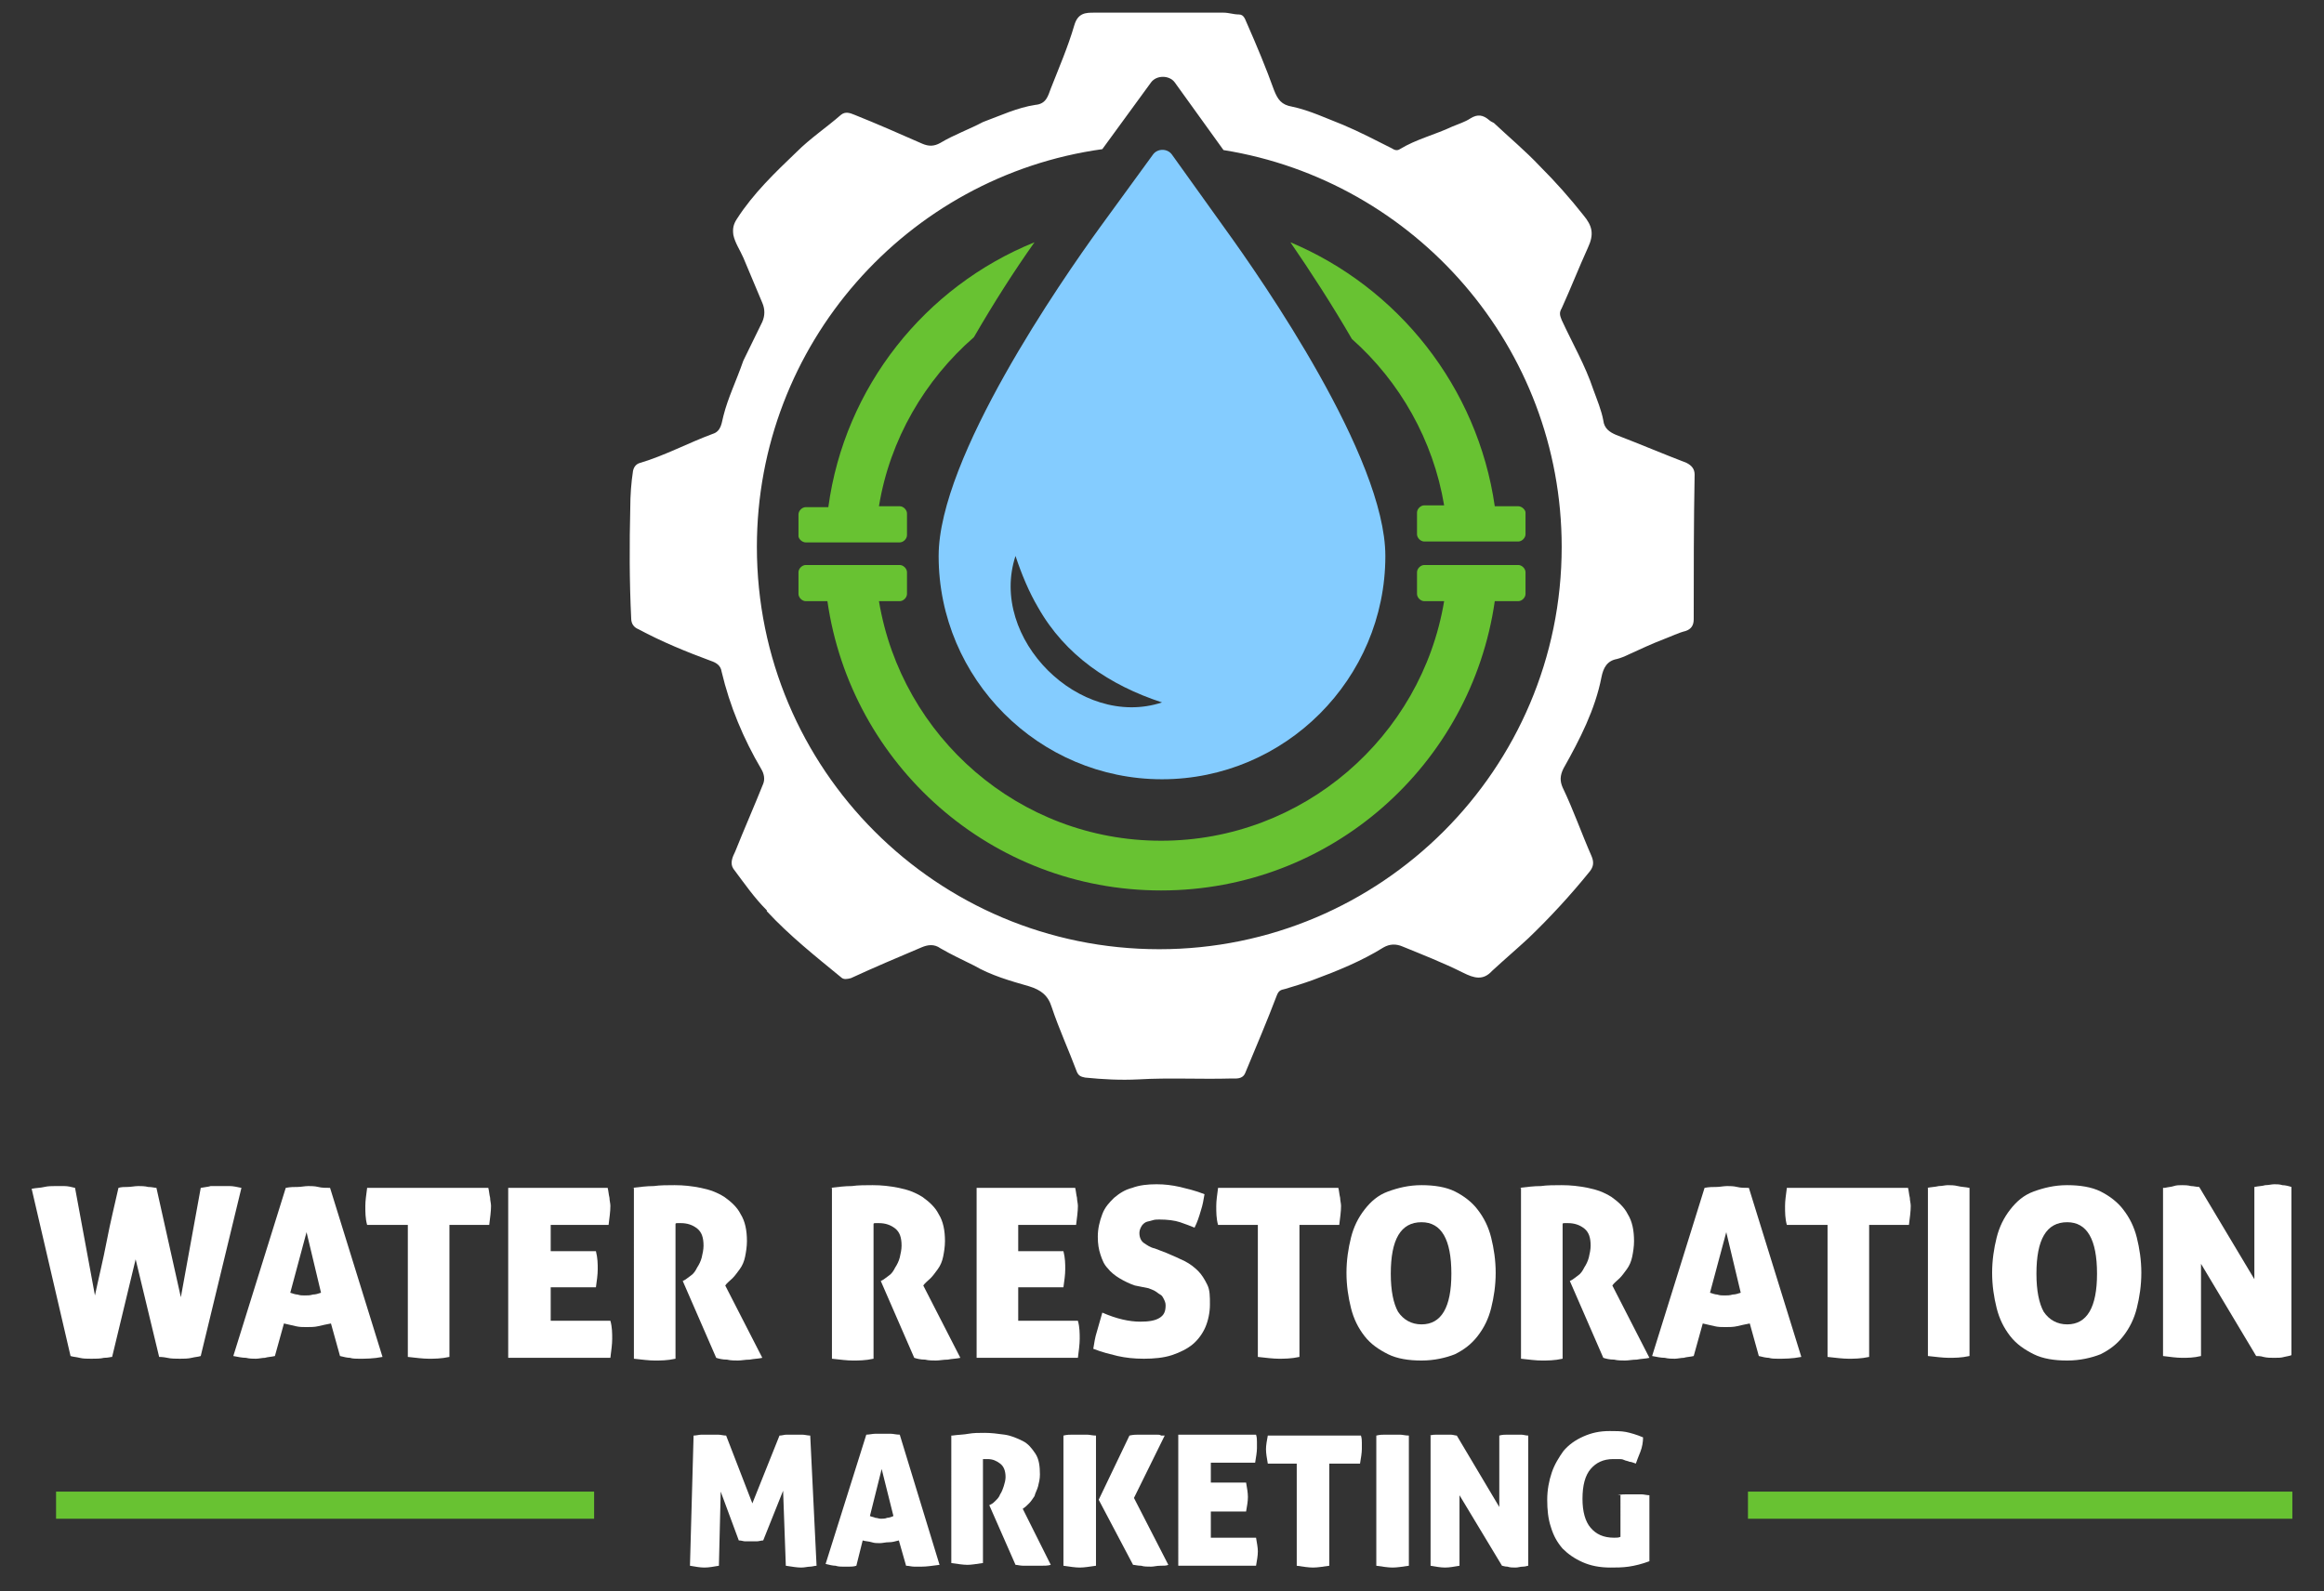
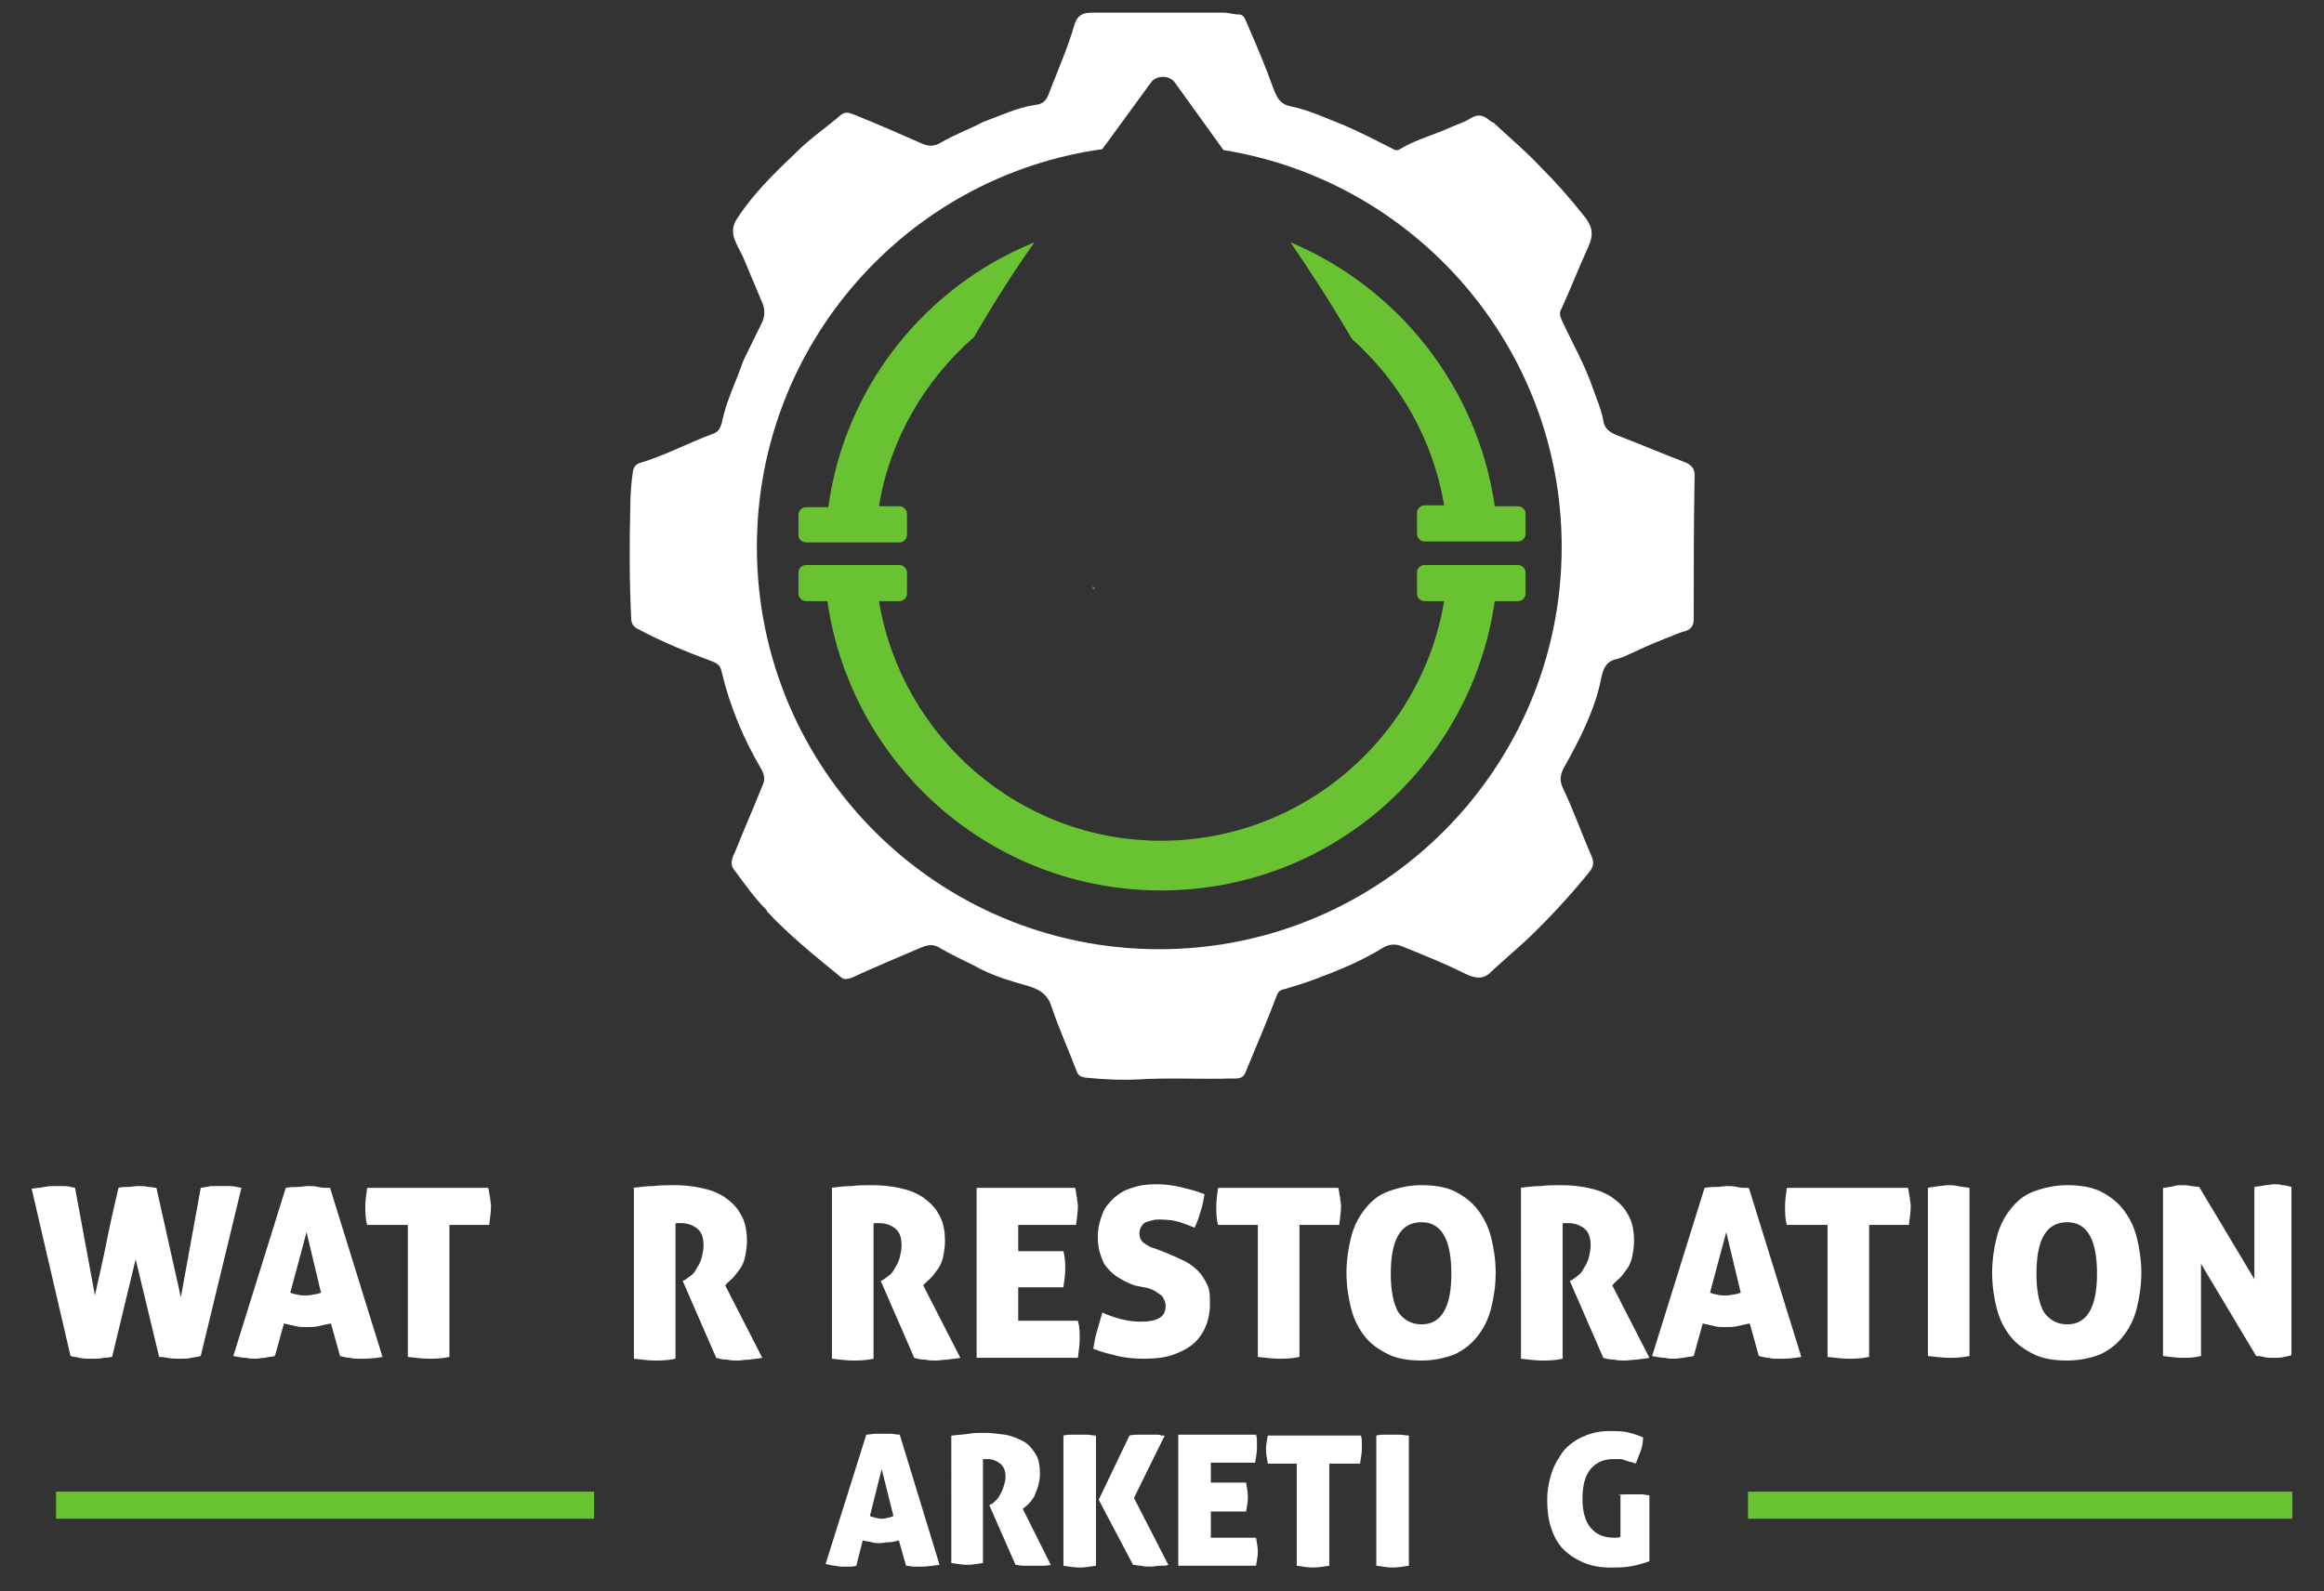
<svg xmlns="http://www.w3.org/2000/svg" id="Layer_1" x="0px" y="0px" viewBox="0 0 257 176" style="enable-background:new 0 0 257 176;" xml:space="preserve">
  <rect x="0" y="0" width="257" height="176" fill="#333333" stroke="none" />
  <style type="text/css"> .st0{fill:#FFFFFF;} .st1{fill:#68C232;} .st2{fill:#0A9FCF;} .st3{fill:#84CCFF;} </style>
  <g>
    <g>
      <g>
        <path class="st0" d="M3.5,131.5c0.5-0.1,1-0.1,1.4-0.2s0.9-0.1,1.2-0.1c0.3,0,0.7,0,1,0c0.4,0,0.8,0.1,1.2,0.2l2.2,11.9 c0.4-1.9,0.9-3.9,1.3-6c0.4-2.1,0.9-4.1,1.3-5.9c0.3-0.1,0.7-0.1,1-0.1c0.4,0,0.8-0.1,1.2-0.1c0.3,0,0.7,0,1.1,0.1 c0.4,0,0.7,0.1,0.9,0.1l2.7,12.1l2.2-12.1c0.5-0.1,0.8-0.1,1.1-0.2c0.3,0,0.6,0,1,0c0.3,0,0.7,0,1.1,0c0.4,0,0.8,0.1,1.3,0.2 l-4.5,18.6c-0.3,0.1-0.6,0.1-1,0.2c-0.4,0.1-0.9,0.1-1.3,0.1s-1,0-1.4-0.1c-0.5-0.1-0.8-0.1-0.9-0.1L15,139.3l-2.6,10.8 c-0.2,0-0.4,0.1-0.9,0.1c-0.4,0.1-0.9,0.1-1.4,0.1s-0.9,0-1.3-0.1c-0.4-0.1-0.7-0.1-1-0.2L3.5,131.5z" />
      </g>
      <g>
        <path class="st0" d="M31.6,131.4c0.5-0.1,0.9-0.1,1.3-0.1s0.8-0.1,1.2-0.1c0.3,0,0.7,0,1.1,0.1s0.8,0.1,1.3,0.1l5.8,18.7 c-1,0.2-1.9,0.2-2.6,0.2c-0.3,0-0.7,0-1-0.1c-0.3,0-0.7-0.1-1.1-0.2l-1-3.6c-0.5,0.1-1,0.2-1.4,0.3c-0.4,0.1-0.9,0.1-1.3,0.1 c-0.4,0-0.8,0-1.2-0.1c-0.4-0.1-0.9-0.2-1.3-0.3l-1,3.6c-0.4,0.1-0.8,0.1-1.1,0.2c-0.3,0-0.7,0.1-1,0.1c-0.3,0-0.7,0-1.1-0.1 c-0.4,0-0.9-0.1-1.4-0.2L31.6,131.4z M33.9,136.3l-1.8,6.7c0.3,0.1,0.6,0.2,0.8,0.2c0.3,0.1,0.5,0.1,0.8,0.1c0.3,0,0.6,0,0.9-0.1 c0.3,0,0.6-0.1,0.9-0.2L33.9,136.3z" />
      </g>
      <g>
        <path class="st0" d="M45,135.5h-4.4c-0.2-0.7-0.2-1.4-0.2-2.1c0-0.6,0.1-1.2,0.2-2H54c0.1,0.4,0.1,0.7,0.2,1.1 c0,0.3,0.1,0.6,0.1,0.9c0,0.6-0.1,1.3-0.2,2.1h-4.4v14.6c-0.9,0.2-1.7,0.2-2.3,0.2c-0.6,0-1.4-0.1-2.3-0.2V135.5z" />
      </g>
      <g>
-         <path class="st0" d="M56.2,131.4h11c0.1,0.4,0.1,0.7,0.2,1.1c0,0.3,0.1,0.6,0.1,0.9c0,0.6-0.1,1.3-0.2,2.1h-6.4v2.9h5 c0.2,0.8,0.2,1.4,0.2,2c0,0.6-0.1,1.3-0.2,2h-5v3.7h6.6c0.2,0.7,0.2,1.4,0.2,2c0,0.6-0.1,1.3-0.2,2.1H56.2V131.4z" />
-       </g>
+         </g>
      <g>
        <path class="st0" d="M69.9,131.4c0.9-0.1,1.6-0.2,2.4-0.2c0.7-0.1,1.5-0.1,2.3-0.1c1,0,1.9,0.1,2.9,0.3c1,0.2,1.8,0.5,2.6,1 c0.7,0.5,1.4,1.1,1.8,1.9c0.5,0.8,0.7,1.8,0.7,3c0,0.6-0.1,1.2-0.2,1.7c-0.1,0.5-0.3,1-0.6,1.4s-0.5,0.7-0.8,1s-0.6,0.5-0.8,0.8 l4.1,8c-0.4,0.1-0.9,0.1-1.4,0.2c-0.5,0-0.9,0.1-1.3,0.1c-0.3,0-0.8,0-1.2-0.1c-0.5,0-0.9-0.1-1.2-0.2l-3.7-8.5l0.2-0.1 c0.2-0.1,0.4-0.3,0.7-0.5c0.3-0.2,0.5-0.5,0.7-0.9c0.2-0.3,0.4-0.7,0.5-1.1c0.1-0.4,0.2-0.9,0.2-1.3c0-0.9-0.2-1.5-0.7-1.9 c-0.5-0.4-1.1-0.6-1.8-0.6c-0.2,0-0.3,0-0.4,0c-0.1,0-0.2,0-0.2,0.1v14.9c-0.9,0.2-1.7,0.2-2.3,0.2c-0.6,0-1.4-0.1-2.3-0.2V131.4 z" />
      </g>
      <g>
        <path class="st0" d="M91.8,131.4c0.9-0.1,1.6-0.2,2.4-0.2c0.7-0.1,1.5-0.1,2.3-0.1c1,0,1.9,0.1,2.9,0.3c1,0.2,1.8,0.5,2.6,1 c0.7,0.5,1.4,1.1,1.8,1.9c0.5,0.8,0.7,1.8,0.7,3c0,0.6-0.1,1.2-0.2,1.7c-0.1,0.5-0.3,1-0.6,1.4s-0.5,0.7-0.8,1s-0.6,0.5-0.8,0.8 l4.1,8c-0.4,0.1-0.9,0.1-1.4,0.2c-0.5,0-0.9,0.1-1.3,0.1c-0.3,0-0.8,0-1.2-0.1c-0.5,0-0.9-0.1-1.2-0.2l-3.7-8.5l0.2-0.1 c0.2-0.1,0.4-0.3,0.7-0.5c0.3-0.2,0.5-0.5,0.7-0.9c0.2-0.3,0.4-0.7,0.5-1.1c0.1-0.4,0.2-0.9,0.2-1.3c0-0.9-0.2-1.5-0.7-1.9 c-0.5-0.4-1.1-0.6-1.8-0.6c-0.2,0-0.3,0-0.4,0c-0.1,0-0.2,0-0.2,0.1v14.9c-0.9,0.2-1.7,0.2-2.3,0.2c-0.6,0-1.4-0.1-2.3-0.2V131.4 z" />
      </g>
      <g>
        <path class="st0" d="M107.9,131.4h11c0.1,0.4,0.1,0.7,0.2,1.1c0,0.3,0.1,0.6,0.1,0.9c0,0.6-0.1,1.3-0.2,2.1h-6.4v2.9h5 c0.2,0.8,0.2,1.4,0.2,2c0,0.6-0.1,1.3-0.2,2h-5v3.7h6.6c0.2,0.7,0.2,1.4,0.2,2c0,0.6-0.1,1.3-0.2,2.1h-11.2V131.4z" />
      </g>
      <g>
        <path class="st0" d="M125.5,142.2c-0.6-0.2-1.2-0.5-1.7-0.8s-1-0.7-1.3-1.1c-0.4-0.4-0.6-0.9-0.8-1.5c-0.2-0.6-0.3-1.2-0.3-2 c0-0.9,0.2-1.7,0.5-2.5s0.8-1.3,1.3-1.8c0.6-0.5,1.2-0.9,2-1.1c0.8-0.3,1.7-0.4,2.7-0.4c0.9,0,1.7,0.1,2.6,0.3 c0.8,0.2,1.7,0.4,2.7,0.8c-0.1,0.6-0.2,1.2-0.4,1.8c-0.2,0.7-0.4,1.3-0.7,1.9c-0.5-0.2-1-0.4-1.6-0.6s-1.4-0.3-2.3-0.3 c-0.3,0-0.5,0-0.8,0.1c-0.3,0.1-0.5,0.1-0.7,0.2s-0.4,0.3-0.5,0.5c-0.1,0.2-0.2,0.4-0.2,0.7c0,0.5,0.2,0.9,0.5,1.1 c0.3,0.2,0.7,0.5,1.2,0.6l1.3,0.5c0.7,0.3,1.4,0.6,2,0.9s1.1,0.7,1.5,1.1s0.7,0.9,1,1.5s0.3,1.3,0.3,2.2c0,0.9-0.2,1.8-0.5,2.5 s-0.8,1.4-1.4,1.9s-1.4,0.9-2.3,1.2s-2,0.4-3.1,0.4c-1.1,0-2-0.1-2.9-0.3c-0.8-0.2-1.7-0.4-2.7-0.8c0.1-0.6,0.2-1.3,0.4-1.9 c0.2-0.7,0.4-1.4,0.6-2.1c1.6,0.7,3,1,4.2,1c0.9,0,1.6-0.1,2.1-0.4c0.5-0.3,0.7-0.7,0.7-1.4c0-0.3-0.1-0.5-0.2-0.7 s-0.2-0.4-0.4-0.5c-0.2-0.1-0.4-0.3-0.6-0.4s-0.4-0.2-0.7-0.3L125.5,142.2z" />
      </g>
      <g>
        <path class="st0" d="M139.1,135.5h-4.4c-0.2-0.7-0.2-1.4-0.2-2.1c0-0.6,0.1-1.2,0.2-2h13.3c0.1,0.4,0.1,0.7,0.2,1.1 c0,0.3,0.1,0.6,0.1,0.9c0,0.6-0.1,1.3-0.2,2.1h-4.4v14.6c-0.9,0.2-1.7,0.2-2.3,0.2c-0.6,0-1.4-0.1-2.3-0.2V135.5z" />
      </g>
      <g>
        <path class="st0" d="M157.2,150.5c-1.4,0-2.7-0.2-3.7-0.7c-1-0.5-1.9-1.1-2.6-2c-0.7-0.9-1.2-1.9-1.5-3.1 c-0.3-1.2-0.5-2.5-0.5-3.9c0-1.4,0.2-2.7,0.5-3.9s0.8-2.2,1.5-3.1c0.7-0.9,1.5-1.6,2.6-2s2.3-0.7,3.7-0.7s2.7,0.2,3.7,0.7 c1,0.5,1.9,1.2,2.5,2c0.7,0.9,1.2,1.9,1.5,3.1s0.5,2.5,0.5,3.9c0,1.4-0.2,2.7-0.5,3.9c-0.3,1.2-0.8,2.2-1.5,3.1 c-0.7,0.9-1.5,1.5-2.5,2C159.9,150.2,158.6,150.5,157.2,150.5z M157.2,146.5c2.2,0,3.3-1.9,3.3-5.6c0-3.8-1.1-5.7-3.3-5.7 c-2.3,0-3.4,1.9-3.4,5.7c0,1.9,0.3,3.3,0.8,4.2C155.2,146,156.1,146.5,157.2,146.5z" />
      </g>
      <g>
        <path class="st0" d="M168,131.4c0.9-0.1,1.6-0.2,2.4-0.2c0.7-0.1,1.5-0.1,2.3-0.1c1,0,1.9,0.1,2.9,0.3c1,0.2,1.8,0.5,2.6,1 c0.7,0.5,1.4,1.1,1.8,1.9c0.5,0.8,0.7,1.8,0.7,3c0,0.6-0.1,1.2-0.2,1.7c-0.1,0.5-0.3,1-0.6,1.4s-0.5,0.7-0.8,1s-0.6,0.5-0.8,0.8 l4.1,8c-0.4,0.1-0.9,0.1-1.4,0.2c-0.5,0-0.9,0.1-1.3,0.1c-0.3,0-0.8,0-1.2-0.1c-0.5,0-0.9-0.1-1.2-0.2l-3.7-8.5l0.2-0.1 c0.2-0.1,0.4-0.3,0.7-0.5c0.3-0.2,0.5-0.5,0.7-0.9c0.2-0.3,0.4-0.7,0.5-1.1c0.1-0.4,0.2-0.9,0.2-1.3c0-0.9-0.2-1.5-0.7-1.9 c-0.5-0.4-1.1-0.6-1.8-0.6c-0.2,0-0.3,0-0.4,0c-0.1,0-0.2,0-0.2,0.1v14.9c-0.9,0.2-1.7,0.2-2.3,0.2c-0.6,0-1.4-0.1-2.3-0.2V131.4 z" />
      </g>
      <g>
        <path class="st0" d="M188.5,131.4c0.5-0.1,0.9-0.1,1.3-0.1s0.8-0.1,1.2-0.1c0.3,0,0.7,0,1.1,0.1s0.8,0.1,1.3,0.1l5.8,18.7 c-1,0.2-1.9,0.2-2.6,0.2c-0.3,0-0.7,0-1-0.1c-0.3,0-0.7-0.1-1.1-0.2l-1-3.6c-0.5,0.1-1,0.2-1.4,0.3c-0.4,0.1-0.9,0.1-1.3,0.1 c-0.4,0-0.8,0-1.2-0.1c-0.4-0.1-0.9-0.2-1.3-0.3l-1,3.6c-0.4,0.1-0.8,0.1-1.1,0.2c-0.3,0-0.7,0.1-1,0.1c-0.3,0-0.7,0-1.1-0.1 c-0.4,0-0.9-0.1-1.4-0.2L188.5,131.4z M190.9,136.3l-1.8,6.7c0.3,0.1,0.6,0.2,0.8,0.2c0.3,0.1,0.5,0.1,0.8,0.1 c0.3,0,0.6,0,0.9-0.1c0.3,0,0.6-0.1,0.9-0.2L190.9,136.3z" />
      </g>
      <g>
        <path class="st0" d="M202,135.5h-4.4c-0.2-0.7-0.2-1.4-0.2-2.1c0-0.6,0.1-1.2,0.2-2H211c0.1,0.4,0.1,0.7,0.2,1.1 c0,0.3,0.1,0.6,0.1,0.9c0,0.6-0.1,1.3-0.2,2.1h-4.4v14.6c-0.9,0.2-1.7,0.2-2.3,0.2c-0.6,0-1.4-0.1-2.3-0.2V135.5z" />
      </g>
      <g>
        <path class="st0" d="M213.1,131.4c0.5-0.1,0.9-0.1,1.3-0.2c0.4,0,0.7-0.1,1-0.1c0.3,0,0.7,0,1.1,0.1s0.8,0.1,1.3,0.2v18.6 c-0.9,0.2-1.7,0.2-2.3,0.2c-0.6,0-1.4-0.1-2.3-0.2V131.4z" />
      </g>
      <g>
        <path class="st0" d="M228.6,150.5c-1.4,0-2.7-0.2-3.7-0.7c-1-0.5-1.9-1.1-2.6-2c-0.7-0.9-1.2-1.9-1.5-3.1 c-0.3-1.2-0.5-2.5-0.5-3.9c0-1.4,0.2-2.7,0.5-3.9s0.8-2.2,1.5-3.1c0.7-0.9,1.5-1.6,2.6-2s2.3-0.7,3.7-0.7s2.7,0.2,3.7,0.7 c1,0.5,1.9,1.2,2.5,2c0.7,0.9,1.2,1.9,1.5,3.1s0.5,2.5,0.5,3.9c0,1.4-0.2,2.7-0.5,3.9c-0.3,1.2-0.8,2.2-1.5,3.1 c-0.7,0.9-1.5,1.5-2.5,2C231.3,150.2,230,150.5,228.6,150.5z M228.6,146.5c2.2,0,3.3-1.9,3.3-5.6c0-3.8-1.1-5.7-3.3-5.7 c-2.3,0-3.4,1.9-3.4,5.7c0,1.9,0.3,3.3,0.8,4.2C226.6,146,227.5,146.5,228.6,146.5z" />
      </g>
      <g>
        <path class="st0" d="M239.4,131.4c0.4-0.1,0.7-0.1,1-0.2s0.6-0.1,0.9-0.1c0.3,0,0.6,0,1,0.1c0.3,0,0.6,0.1,0.9,0.1l6.1,10.2 v-10.2c0.5-0.1,0.9-0.1,1.2-0.2c0.4,0,0.7-0.1,1-0.1s0.6,0,0.9,0.1c0.3,0,0.7,0.1,1,0.2l0,18.6c-0.2,0.1-0.4,0.1-0.8,0.2 c-0.3,0.1-0.7,0.1-1.1,0.1c-0.4,0-0.8,0-1.2-0.1c-0.3-0.1-0.6-0.1-0.8-0.1l-6.1-10.2v10.2c-0.8,0.2-1.5,0.2-2.1,0.2 c-0.6,0-1.3-0.1-2.1-0.2V131.4z" />
      </g>
    </g>
    <g>
      <g>
-         <path class="st0" d="M76.7,158.8c0.3,0,0.6-0.1,0.9-0.1c0.3,0,0.6,0,0.9,0c0.3,0,0.6,0,0.9,0c0.3,0,0.6,0.1,0.9,0.1l2.9,7.5 l3-7.5c0.3,0,0.5-0.1,0.8-0.1c0.3,0,0.5,0,0.8,0c0.3,0,0.6,0,0.9,0c0.3,0,0.6,0.1,0.9,0.1l0.7,14.4c-0.2,0-0.5,0.1-0.7,0.1 c-0.3,0-0.6,0.1-1,0.1c-0.5,0-1-0.1-1.7-0.2l-0.3-8.3l-2.2,5.5c-0.2,0-0.5,0.1-0.7,0.1c-0.2,0-0.5,0-0.7,0s-0.4,0-0.6,0 c-0.2,0-0.4-0.1-0.7-0.1l-2-5.4l-0.2,8.2c-0.6,0.1-1.1,0.2-1.6,0.2c-0.5,0-1-0.1-1.6-0.2L76.7,158.8z" />
-       </g>
+         </g>
      <g>
        <path class="st0" d="M95.8,158.7c0.3,0,0.7-0.1,1-0.1c0.3,0,0.6,0,0.9,0c0.3,0,0.5,0,0.8,0c0.3,0,0.6,0.1,1,0.1l4.4,14.4 c-0.8,0.1-1.4,0.2-2,0.2c-0.3,0-0.5,0-0.8,0c-0.3,0-0.6-0.1-0.9-0.1l-0.8-2.8c-0.4,0.1-0.7,0.2-1.1,0.2s-0.7,0.1-1,0.1 c-0.3,0-0.6,0-0.9-0.1s-0.7-0.1-1-0.2l-0.7,2.8c-0.3,0.1-0.6,0.1-0.8,0.1c-0.3,0-0.5,0-0.7,0s-0.5,0-0.8-0.1 c-0.3,0-0.7-0.1-1.1-0.2L95.8,158.7z M97.5,162.5l-1.3,5.2c0.2,0.1,0.4,0.1,0.6,0.2c0.2,0,0.4,0.1,0.6,0.1c0.2,0,0.5,0,0.7-0.1 c0.2,0,0.5-0.1,0.7-0.2L97.5,162.5z" />
      </g>
      <g>
        <path class="st0" d="M105.3,158.8c0.7-0.1,1.3-0.1,1.8-0.2c0.6-0.1,1.1-0.1,1.8-0.1c0.7,0,1.5,0.1,2.2,0.2c0.7,0.1,1.4,0.4,2,0.7 s1,0.8,1.4,1.4c0.4,0.6,0.5,1.4,0.5,2.3c0,0.5-0.1,0.9-0.2,1.3c-0.1,0.4-0.3,0.7-0.4,1.1c-0.2,0.3-0.4,0.6-0.6,0.8 c-0.2,0.2-0.4,0.4-0.7,0.6l3.1,6.2c-0.3,0.1-0.7,0.1-1.1,0.1c-0.4,0-0.7,0-1,0c-0.3,0-0.6,0-0.9,0c-0.4,0-0.7-0.1-0.9-0.1 l-2.9-6.6l0.2-0.1c0.2-0.1,0.3-0.2,0.5-0.4c0.2-0.2,0.4-0.4,0.5-0.7c0.2-0.3,0.3-0.6,0.4-0.9c0.1-0.3,0.2-0.7,0.2-1 c0-0.7-0.2-1.2-0.6-1.5c-0.4-0.3-0.8-0.5-1.4-0.5c-0.1,0-0.2,0-0.3,0c-0.1,0-0.2,0-0.2,0v11.5c-0.7,0.1-1.3,0.2-1.7,0.2 c-0.5,0-1.1-0.1-1.8-0.2V158.8z" />
      </g>
      <g>
        <path class="st0" d="M117.6,158.8c0.4-0.1,0.7-0.1,1-0.1c0.3,0,0.6,0,0.8,0c0.2,0,0.5,0,0.8,0c0.3,0,0.6,0.1,1,0.1v14.4 c-0.7,0.1-1.3,0.2-1.8,0.2c-0.5,0-1.1-0.1-1.8-0.2V158.8z M121.5,165.9l3.4-7.1c0.4-0.1,0.8-0.1,1-0.1c0.3,0,0.6,0,0.9,0 c0.1,0,0.3,0,0.5,0s0.4,0,0.6,0c0.2,0,0.4,0,0.5,0.1c0.2,0,0.3,0,0.4,0l-3.4,6.9l3.8,7.4c-0.2,0.1-0.5,0.1-0.9,0.1 c-0.4,0-0.7,0.1-1,0.1c-0.4,0-0.8,0-1.1-0.1c-0.4,0-0.7-0.1-0.9-0.1L121.5,165.9z" />
      </g>
      <g>
        <path class="st0" d="M130.4,158.7h8.5c0.1,0.3,0.1,0.6,0.1,0.8c0,0.3,0,0.5,0,0.7c0,0.4-0.1,1-0.2,1.6h-4.9v2.2h3.9 c0.1,0.6,0.2,1.1,0.2,1.6c0,0.5-0.1,1-0.2,1.6h-3.9v2.9h5c0.1,0.6,0.2,1.1,0.2,1.5c0,0.5-0.1,1-0.2,1.6h-8.6V158.7z" />
      </g>
      <g>
        <path class="st0" d="M143.6,161.9h-3.4c-0.1-0.6-0.2-1.1-0.2-1.6c0-0.4,0.1-1,0.2-1.5h10.3c0.1,0.3,0.1,0.6,0.1,0.8 c0,0.3,0,0.5,0,0.7c0,0.4-0.1,1-0.2,1.6h-3.4v11.3c-0.7,0.1-1.3,0.2-1.8,0.2c-0.5,0-1.1-0.1-1.8-0.2V161.9z" />
      </g>
      <g>
        <path class="st0" d="M152.2,158.8c0.4-0.1,0.7-0.1,1-0.1c0.3,0,0.6,0,0.8,0c0.2,0,0.5,0,0.8,0c0.3,0,0.6,0.1,1,0.1v14.4 c-0.7,0.1-1.3,0.2-1.8,0.2c-0.5,0-1.1-0.1-1.8-0.2V158.8z" />
      </g>
      <g>
-         <path class="st0" d="M158.1,158.8c0.3-0.1,0.6-0.1,0.8-0.1c0.2,0,0.5,0,0.7,0c0.2,0,0.5,0,0.8,0c0.3,0,0.5,0.1,0.7,0.1l4.7,7.9 v-7.9c0.3-0.1,0.7-0.1,0.9-0.1c0.3,0,0.5,0,0.8,0s0.5,0,0.7,0c0.3,0,0.5,0.1,0.8,0.1l0,14.4c-0.1,0-0.3,0.1-0.6,0.1 s-0.5,0.1-0.8,0.1c-0.3,0-0.6,0-0.9-0.1c-0.3,0-0.5-0.1-0.6-0.1l-4.7-7.8v7.8c-0.6,0.1-1.1,0.2-1.6,0.2c-0.5,0-1-0.1-1.6-0.2 V158.8z" />
-       </g>
+         </g>
      <g>
        <path class="st0" d="M178.9,165.4c0.4-0.1,0.7-0.1,1-0.1c0.3,0,0.5,0,0.8,0c0.2,0,0.5,0,0.8,0c0.3,0,0.6,0.1,0.9,0.1v7.3 c-0.8,0.3-1.6,0.5-2.3,0.6s-1.4,0.1-2,0.1c-1.2,0-2.2-0.2-3.1-0.6c-0.9-0.4-1.6-0.9-2.2-1.5c-0.6-0.7-1-1.4-1.3-2.4 c-0.3-0.9-0.4-1.9-0.4-3c0-1.1,0.2-2.1,0.5-3c0.3-0.9,0.8-1.7,1.3-2.4c0.6-0.7,1.3-1.2,2.2-1.6s1.8-0.6,2.9-0.6 c0.6,0,1.3,0,1.8,0.1s1.2,0.3,1.9,0.6c0,0.5-0.1,1.1-0.3,1.6c-0.2,0.5-0.4,1-0.5,1.3c-0.3-0.1-0.5-0.2-0.7-0.2 c-0.2-0.1-0.4-0.1-0.6-0.2s-0.4-0.1-0.6-0.1c-0.2,0-0.4,0-0.6,0c-1.1,0-1.9,0.4-2.5,1.1c-0.6,0.7-0.9,1.8-0.9,3.3 c0,1.4,0.3,2.5,0.9,3.2c0.6,0.7,1.4,1.1,2.6,1.1c0.3,0,0.5,0,0.7-0.1V165.4z" />
      </g>
    </g>
    <g>
      <rect x="6.2" y="165" class="st1" width="59.5" height="3" />
    </g>
    <g>
      <rect x="193.3" y="165" class="st1" width="60.2" height="3" />
    </g>
  </g>
  <g>
    <path class="st2" d="M168.3,65.2c0.1,0,0.1-0.1,0.2-0.1C168.4,65.1,168.3,65.2,168.3,65.2z" />
    <path class="st2" d="M168.4,61.7c0,0-0.1-0.1-0.1-0.1C168.3,61.6,168.3,61.6,168.4,61.7z" />
    <path class="st2" d="M120.8,64.9c0.1,0,0.2,0,0.3,0.2c0,0-0.1,0.1-0.1,0.1C120.8,65.1,120.8,65,120.8,64.9 C120.8,64.9,120.8,64.9,120.8,64.9z" />
    <g>
      <path class="st0" d="M187.4,52.5c0-0.6-0.3-1-0.9-1.3c-2.6-1-5.2-2.1-7.8-3.1c-0.7-0.3-1.3-0.7-1.4-1.6c-0.2-1.1-0.7-2.3-1.1-3.4 c-0.9-2.7-2.3-5.1-3.5-7.7c-0.2-0.5-0.3-0.8,0-1.3c1-2.2,1.9-4.5,2.9-6.7c0.7-1.5,0.5-2.4-0.5-3.6c-1.5-1.9-3.1-3.7-4.8-5.4 c-1.6-1.7-3.4-3.2-5.1-4.8c-0.2-0.1-0.4-0.2-0.5-0.3c-0.7-0.6-1.3-0.7-2.1-0.2c-0.6,0.4-1.3,0.6-2,0.9c-1.9,0.9-4,1.4-5.8,2.5 c-0.3,0.2-0.6,0.1-0.9-0.1c-1.8-0.9-3.5-1.8-5.4-2.6c-1.8-0.7-3.7-1.6-5.6-2c-1.2-0.2-1.6-0.8-2-1.8c-0.9-2.5-1.9-4.9-3-7.4 c-0.2-0.4-0.3-1-0.9-1c-0.6,0-1.1-0.2-1.7-0.2c-4.8,0-9.6,0-14.3,0c-0.9,0-1.8,0-2.2,1.4c-0.7,2.4-1.7,4.7-2.6,7 c-0.3,0.8-0.5,1.7-1.7,1.8c-2,0.3-3.9,1.2-5.8,1.9c-1.5,0.8-3.2,1.4-4.7,2.3c-0.7,0.4-1.3,0.4-2,0.1c-2.5-1.1-5-2.2-7.5-3.2 c-0.5-0.2-1-0.4-1.5,0c-1.6,1.4-3.4,2.6-4.9,4.1c-2.4,2.3-4.8,4.6-6.6,7.4c-0.4,0.6-0.5,1.1-0.4,1.8c0.2,0.9,0.7,1.6,1.1,2.5 c0.7,1.7,1.4,3.3,2.1,5c0.3,0.7,0.3,1.4,0,2.1c-0.7,1.4-1.4,2.9-2.1,4.3C81.4,42.2,80.5,44,80,46c-0.2,0.7-0.2,1.7-1.2,2 c-2.7,1-5.3,2.4-8,3.2c-0.4,0.1-0.7,0.4-0.8,0.9c-0.2,1.3-0.3,2.7-0.3,4c-0.1,4.1-0.1,8.2,0.1,12.3c0,0.6,0.3,1,0.8,1.2 c2.6,1.4,5.3,2.5,8,3.5c0.6,0.2,1.1,0.5,1.2,1.2c0.9,3.8,2.4,7.4,4.4,10.8c0.3,0.5,0.4,1.1,0.2,1.6c-1,2.5-2.1,5-3.1,7.5 c-0.3,0.6-0.6,1.3-0.2,1.9c1.2,1.6,2.3,3.2,3.7,4.6c0,0,0,0.1,0,0.1c2.5,2.7,5.4,5,8.2,7.3c0.3,0.3,0.7,0.2,1.1,0.1 c2.6-1.2,5.2-2.3,7.8-3.4c0.7-0.3,1.4-0.4,2.1,0.1c1.2,0.7,2.5,1.3,3.7,1.9c1.9,1.1,4,1.7,6.1,2.3c1.3,0.4,2.1,1,2.5,2.3 c0.8,2.4,1.9,4.8,2.8,7.2c0.2,0.4,0.4,0.5,0.9,0.6c2,0.2,3.9,0.3,5.9,0.2c3.4-0.2,6.8,0,10.3-0.1c0.5,0,1.2,0.1,1.5-0.6 c1.2-2.9,2.4-5.7,3.5-8.6c0.2-0.5,0.4-0.6,0.9-0.7c1-0.3,2-0.6,3.1-1c2.7-1,5.4-2.1,7.8-3.6c0.7-0.4,1.4-0.4,2.1-0.1 c2.2,0.9,4.5,1.8,6.7,2.9c1.2,0.6,2.2,0.9,3.2-0.2c1.3-1.2,2.7-2.4,4-3.6c2.4-2.3,4.7-4.8,6.8-7.4c0.4-0.5,0.5-1,0.2-1.7 c-1.1-2.5-2-5.1-3.2-7.6c-0.3-0.7-0.3-1.3,0.1-2.1c1.8-3.2,3.5-6.5,4.2-10.1c0.2-1,0.6-1.8,1.7-2c0.4-0.1,0.9-0.3,1.3-0.5 c1.3-0.6,2.6-1.2,3.9-1.7c0.8-0.3,1.6-0.7,2.4-0.9c0.6-0.2,0.9-0.6,0.9-1.3C187.3,63.3,187.3,57.9,187.4,52.5z M128.2,105 c-24.6,0-44.5-19.9-44.5-44.5c0-22.4,16.6-41,38.2-44l5.4-7.4c0.6-0.8,2-0.8,2.6,0l5.4,7.5c21.2,3.4,37.4,21.8,37.4,43.9 C172.7,85.1,152.7,105,128.2,105z" />
    </g>
-     <path class="st3" d="M129.6,17.1c-0.5-0.7-1.6-0.7-2.1,0l-5.9,8.1c-4.2,5.8-17.8,25.4-17.8,36.3c0,13.6,11.1,24.7,24.7,24.7 c13.6,0,24.7-11.1,24.7-24.7c0-10.9-13.6-30.5-17.8-36.3L129.6,17.1z M112.3,61.5c0.7,2.1,1.5,4,2.5,5.7c3,5.3,7.9,8.6,13.7,10.5 C119.4,80.7,109.3,70.6,112.3,61.5L112.3,61.5z" />
    <g>
      <path class="st1" d="M89.1,60h10.4c0.4,0,0.8-0.4,0.8-0.8v-2.4c0-0.4-0.4-0.8-0.8-0.8h-2.3c1.2-7.4,5.1-14,10.5-18.7 c2.2-3.8,4.5-7.4,6.7-10.5c-12.1,4.9-21,16-22.8,29.3h-2.5c-0.4,0-0.8,0.4-0.8,0.8v2.4C88.3,59.6,88.7,60,89.1,60z" />
      <path class="st1" d="M167.9,62.5h-10.4c-0.4,0-0.8,0.4-0.8,0.8v2.4c0,0.4,0.4,0.8,0.8,0.8h2.2c-2.5,15-15.6,26.5-31.3,26.5 S99.7,81.5,97.2,66.5h2.3c0.4,0,0.8-0.4,0.8-0.8v-2.4c0-0.4-0.4-0.8-0.8-0.8H89.1c-0.4,0-0.8,0.4-0.8,0.8v2.4 c0,0.4,0.4,0.8,0.8,0.8h2.4c2.6,18.1,18.1,32,36.9,32c18.8,0,34.3-13.9,36.9-32h2.6c0.4,0,0.8-0.4,0.8-0.8v-2.4 C168.7,62.9,168.3,62.5,167.9,62.5z" />
      <path class="st1" d="M167.9,56h-2.6c-1.9-13.2-10.7-24.2-22.6-29.2c2.2,3.2,4.6,6.9,6.8,10.7c5.3,4.7,9,11.2,10.2,18.4h-2.2 c-0.4,0-0.8,0.4-0.8,0.8v2.4c0,0.4,0.4,0.8,0.8,0.8h10.4c0.4,0,0.8-0.4,0.8-0.8v-2.4C168.7,56.4,168.3,56,167.9,56z" />
    </g>
  </g>
</svg>